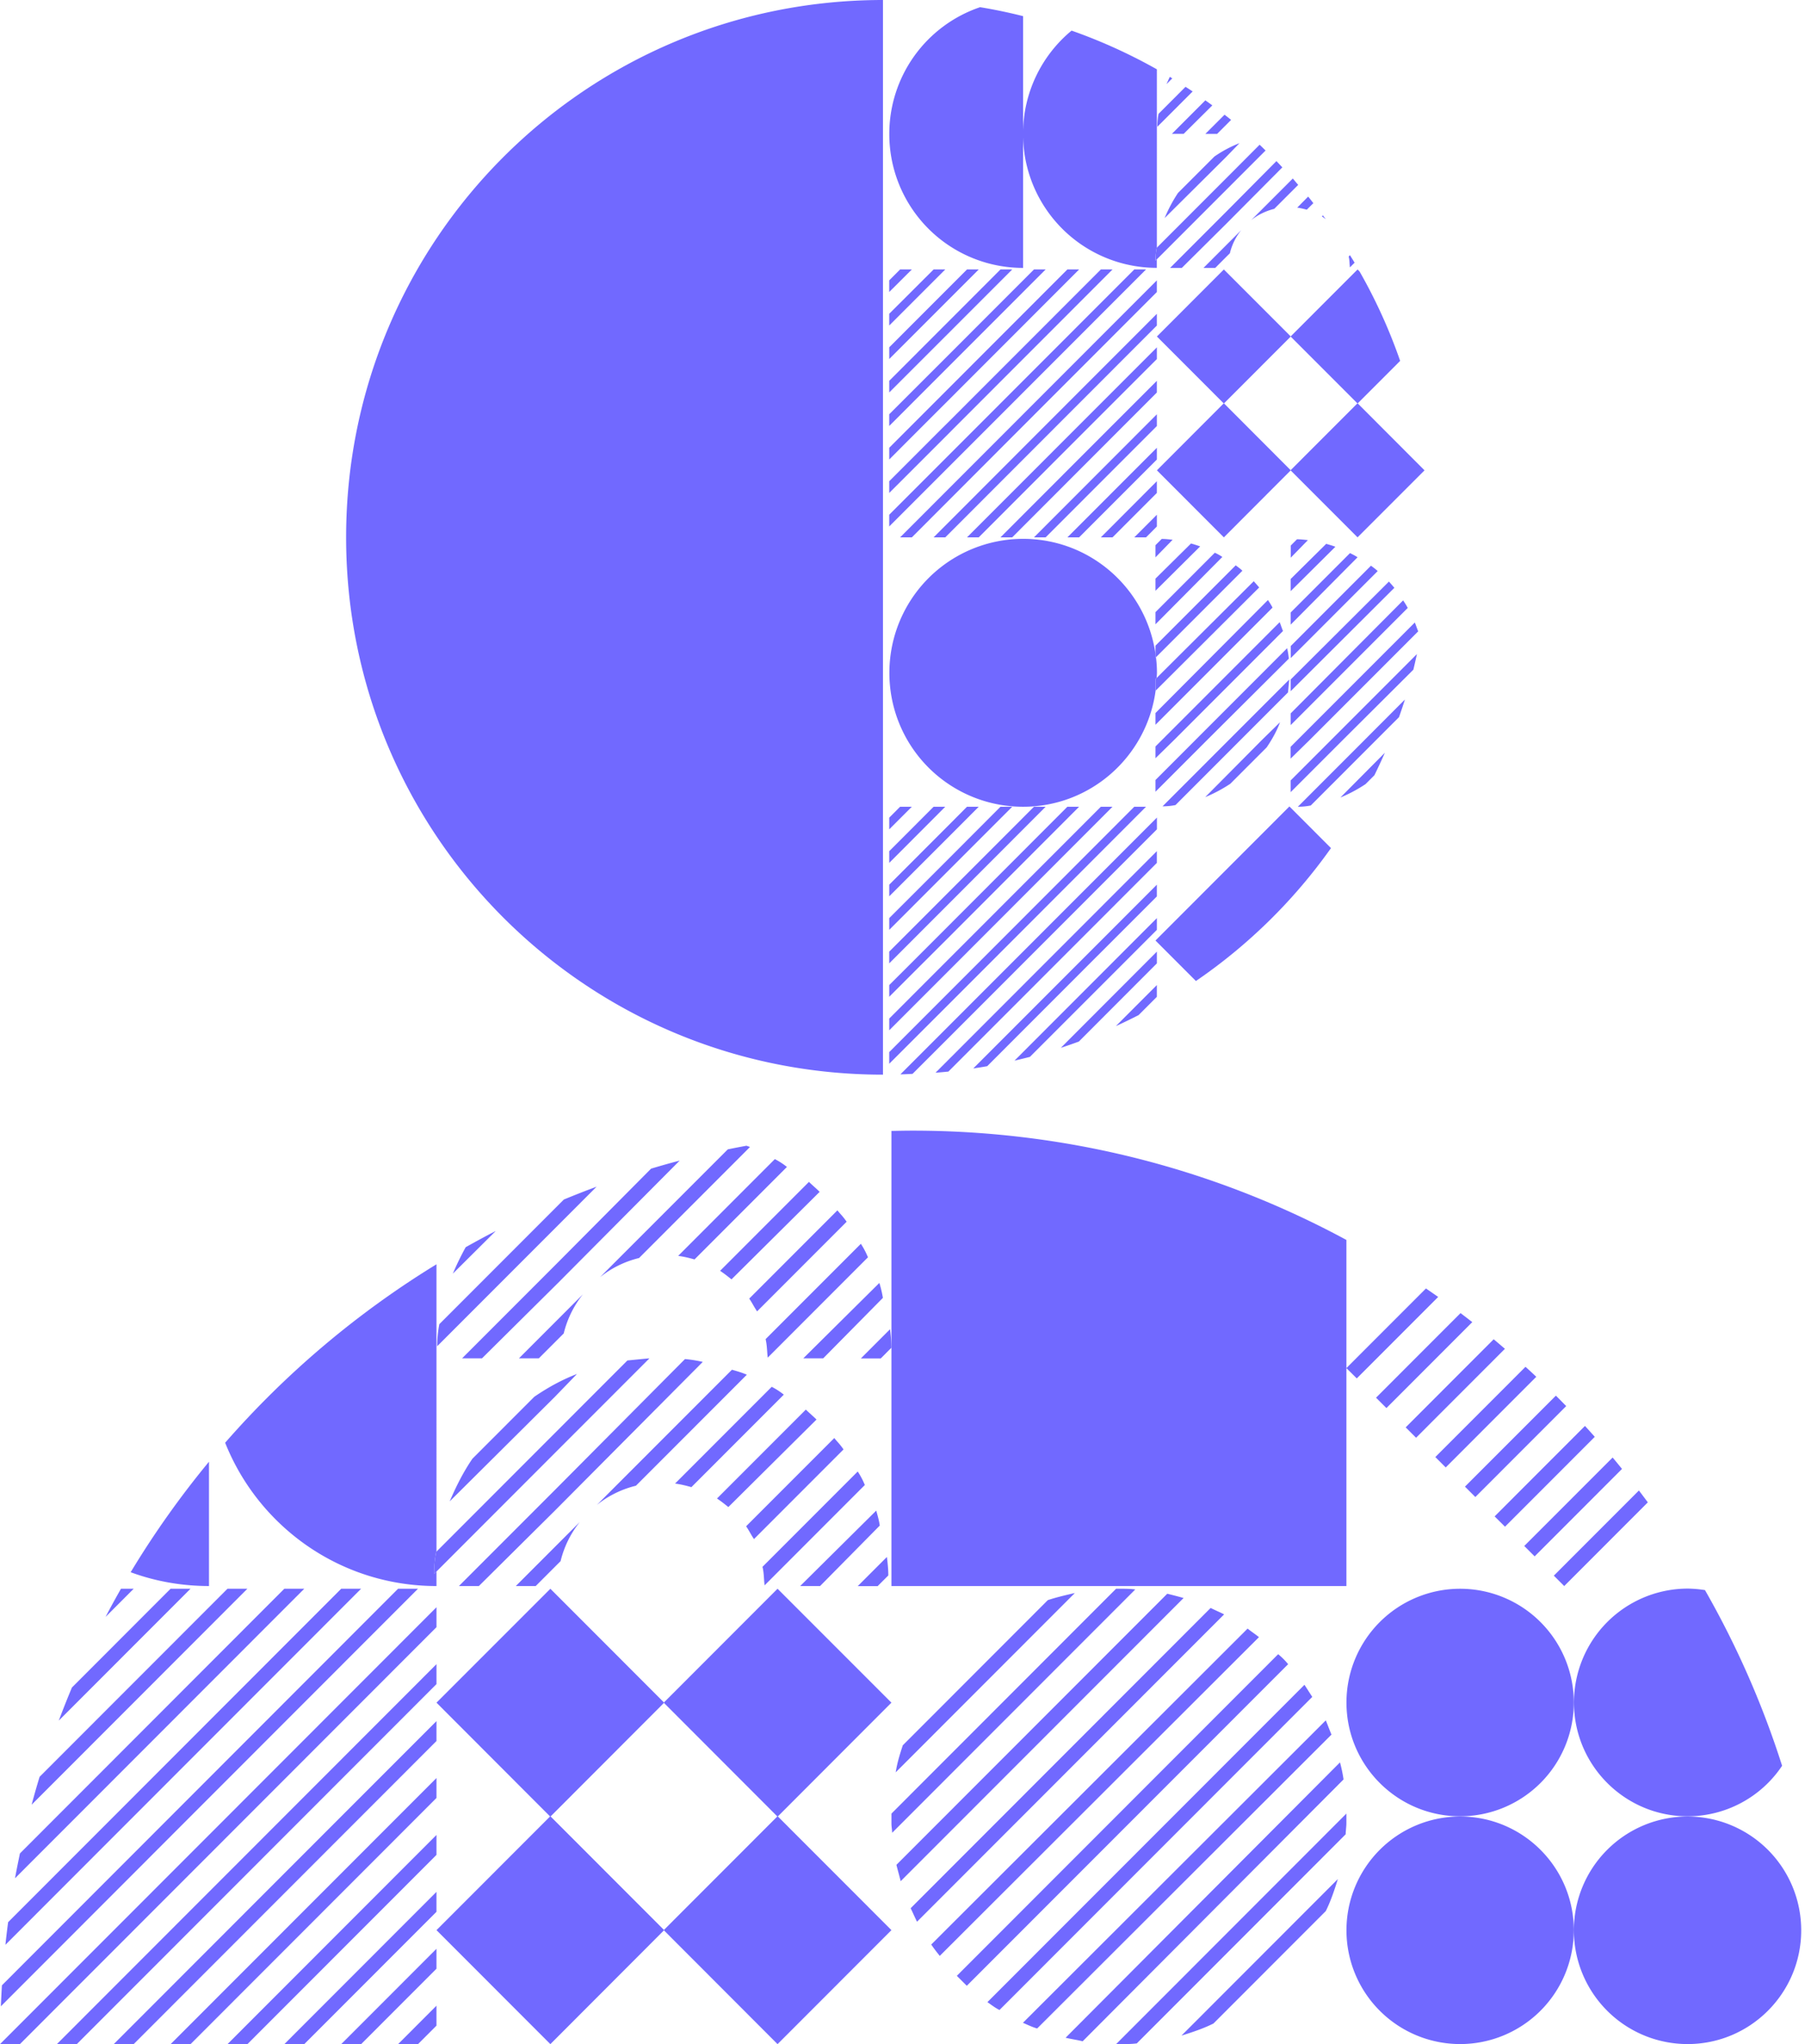
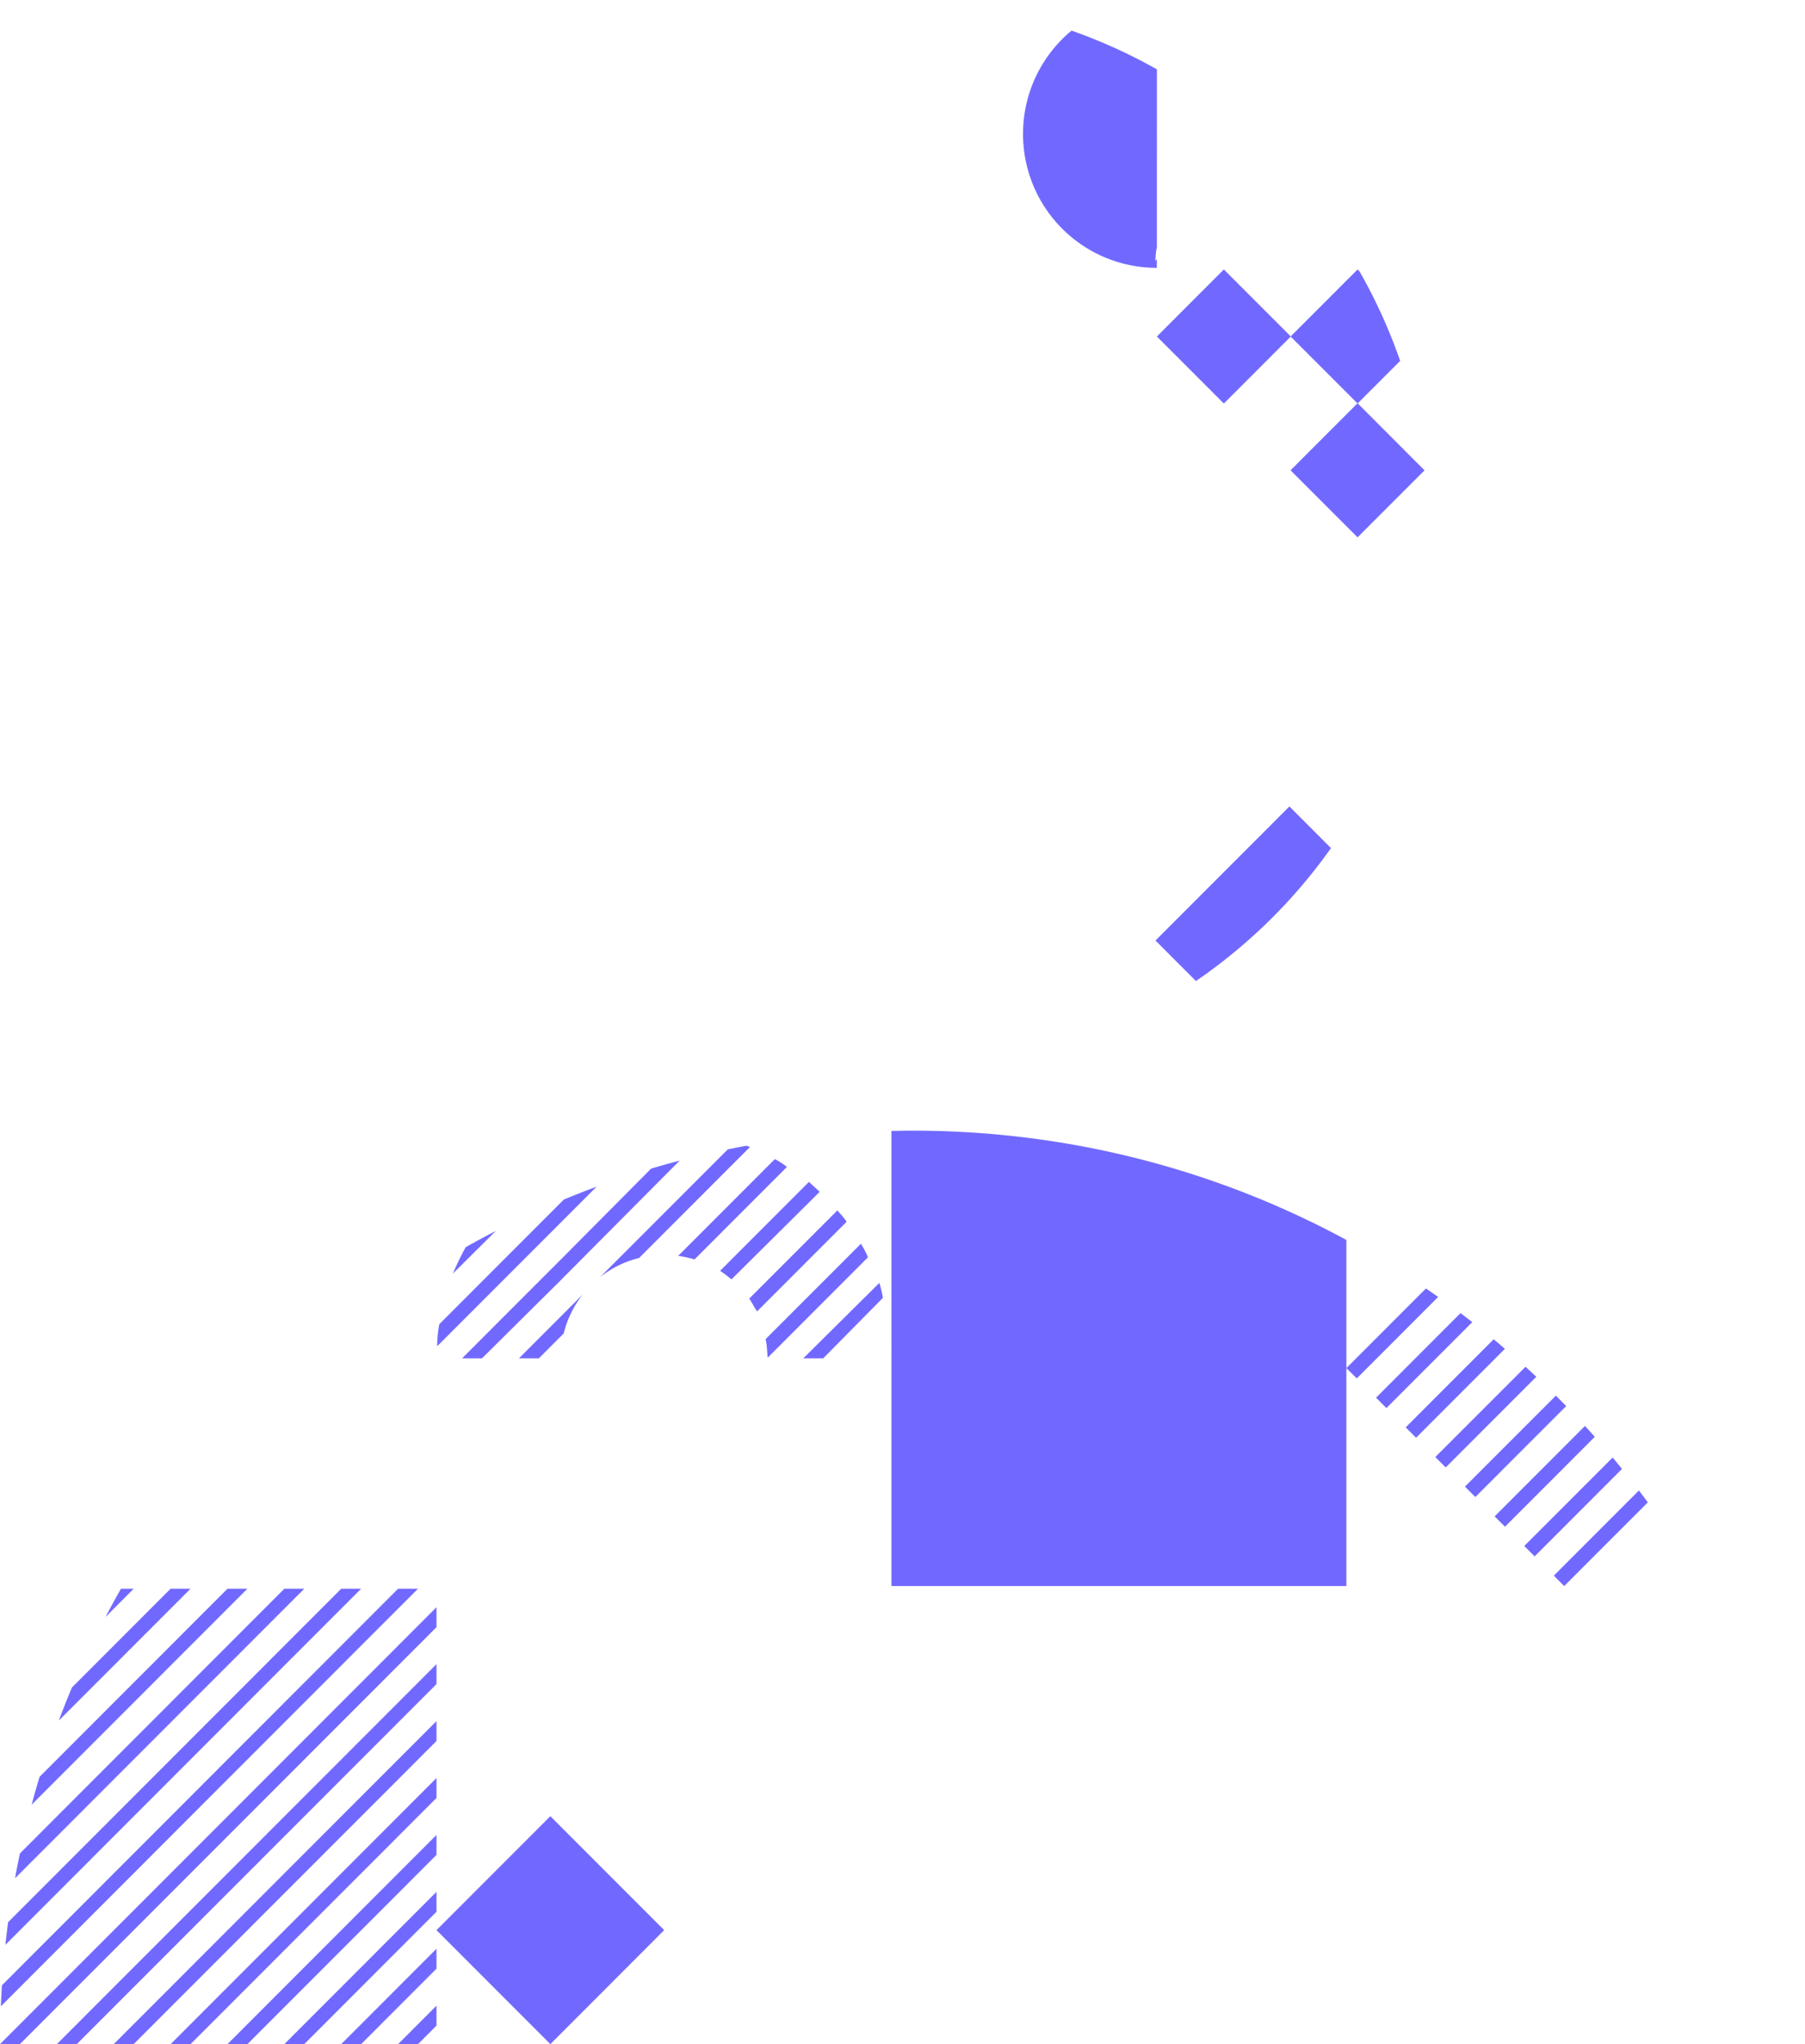
<svg xmlns="http://www.w3.org/2000/svg" fill="none" viewBox="0 0 106 120">
  <g fill="#7169FF" clipPath="url(#clip0)">
-     <path d="M20.326 31.546C20.326 14.098 34.416 0 51.853 0v63.087c-17.437 0-31.527-14.094-31.527-31.542zM92.432 99.946c0 3.688 2.989 6.679 6.675 6.679a6.667 6.667 0 005.548-2.966 53.383 53.383 0 00-4.529-10.313 6.854 6.854 0 00-1.02-.088 6.69 6.69 0 00-6.674 6.688zM85.748 106.625a6.677 6.677 0 006.675-6.68 6.677 6.677 0 00-6.675-6.678 6.677 6.677 0 00-6.676 6.679c0 3.689 2.989 6.679 6.676 6.679zM105.777 113.317a6.678 6.678 0 00-6.675-6.68 6.678 6.678 0 00-6.675 6.68 6.678 6.678 0 006.675 6.679h.004c3.682 0 6.671-2.991 6.671-6.679zM92.423 113.317c0-3.689-2.99-6.68-6.675-6.68a6.678 6.678 0 00-6.676 6.68 6.678 6.678 0 006.676 6.679h.004a6.677 6.677 0 006.67-6.679zM12.273 85.81a53.707 53.707 0 00-4.6 6.487c1.432.527 2.98.81 4.6.81V85.81zM25.633 93.108v-.852l-.142.142c0-.418.042-.877.125-1.295l.017-.017V74.219a53.746 53.746 0 00-12.411 10.476c1.966 4.933 6.775 8.413 12.411 8.413zM38.991 99.967l6.659 6.666.012-.012.017.012 6.671-6.679-6.688-6.688-6.67 6.675.012.013-.013.013z" />
-     <path d="M45.679 106.633l-.017-.012-.012.012-6.659 6.663.013.012-.013.013L45.662 120l6.688-6.692-6.671-6.675zM32.333 106.633l6.659-6.666.012-.013-.012-.012-6.671-6.675-6.688 6.687 6.67 6.679.018-.012.012.012z" />
    <path d="M39.004 113.308l-.012-.012-6.659-6.663-.012-.012-.017.012-6.671 6.675L32.32 120l6.67-6.679.013-.013zM4.76 106.383l13.108-13.117h-1.17L4.76 105.213l-3.59 3.592c-.1.485-.2.969-.288 1.458l1.123-1.124 2.755-2.756zM25.632 114.403L20.038 120h1.169l4.425-4.428v-1.169zM25.632 111.061L16.698 120h1.17l7.764-7.769v-1.17zM25.632 117.744L23.378 120h1.169l1.085-1.086v-1.17zM25.633 105.547v-1.169l-4.76 4.762L10.02 120h1.17l10.854-10.86 3.59-3.593zM25.633 102.205v-1.169l-8.1 8.103L6.68 120h1.169l10.854-10.861 6.93-6.934zM25.633 108.889v-1.17l-1.42 1.421L13.36 120h1.17l10.853-10.86.25-.251zM12.023 109.14l13.61-13.618v-1.17L10.854 109.14l-6.095 6.098L0 120h1.169l3.59-3.592 7.264-7.268zM5.344 109.139l15.863-15.873h-1.169L4.76 108.555l-.584.584-3.699 3.701a48.02 48.02 0 00-.159 1.329l4.446-4.449.58-.581zM7.105 93.266a48.775 48.775 0 00-.906 1.655l1.653-1.655h-.747zM15.363 109.14l10.27-10.276v-1.17L14.194 109.14l-9.435 9.44L3.34 120h1.17l.25-.251 10.604-10.609zM8.683 109.139l15.864-15.873h-1.17L7.515 109.14l-2.755 2.757-4.647 4.65c-.025.409-.045.822-.062 1.232l4.709-4.712 3.924-3.927zM14.527 93.266H13.36l-8.6 8.605-2.434 2.436a45.65 45.65 0 00-.468 1.637l2.902-2.903 9.768-9.775zM11.188 93.266h-1.17l-5.26 5.264-.534.534c-.27.644-.526 1.291-.772 1.943l1.311-1.312 6.425-6.428zM52.35 79.115v13.993h26.718V72.79c-7.572-4.093-16.247-6.416-25.473-6.416h-.005c-.413 0-.826.009-1.24.017v12.724zM86.64 87.882l5.336-5.338c-.2-.205-.4-.41-.605-.614l-5.34 5.342.61.61zM88.382 89.624l5.273-5.276c-.192-.213-.385-.43-.576-.639l-5.306 5.31.609.605zM91.86 93.108l4.909-4.913c-.171-.233-.347-.463-.522-.697l-4.997 5 .61.61zM90.123 91.366l5.13-5.134c-.183-.225-.362-.447-.55-.668l-5.19 5.192.61.61zM79.678 80.919l4.78-4.783c-.238-.167-.48-.334-.718-.497l-4.672 4.674.61.606zM80.809 82.05l.61.61 3.176-3.178 1.866-1.867c-.23-.18-.46-.355-.689-.53L84.6 78.257l-3.79 3.793zM84.291 85.535l.61.61 5.318-5.322c-.209-.196-.417-.393-.634-.585l-4.99 4.992-.304.305zM82.55 83.793l.61.61 1.435-1.437 3.783-3.785c-.222-.188-.439-.376-.66-.56l-3.123 3.125-2.045 2.047zM48.343 79.741l3.506-3.55a6.688 6.688 0 00-.208-.878l-4.467 4.428h1.169zM29.114 72.264c-.597.305-1.185.627-1.766.952a16.69 16.69 0 00-.755 1.554l2.521-2.506zM37.53 73.851l6.513-6.516c-.067-.03-.138-.05-.205-.075-.367.067-.734.138-1.098.213l-7.506 7.506a5.91 5.91 0 012.296-1.128zM27.136 79.741h1.169l4.467-4.428 7.142-7.18c-.563.146-1.123.305-1.678.472l-5.464 5.497-5.636 5.639zM46.213 68.505a4.132 4.132 0 00-.71-.46l-5.677 5.681c.334.042.668.125.96.209l5.427-5.43zM25.8 77.736a6.803 6.803 0 00-.126 1.295l7.097-7.101 2.262-2.264c-.647.238-1.285.489-1.92.752l-.342.342-6.972 6.976zM30.475 79.741h1.168l1.086-1.086.376-.376a5.916 5.916 0 011.127-2.297l-1.461 1.462-2.296 2.297zM42.957 75.105l5.177-5.138a6.697 6.697 0 00-.313-.293c-.105-.096-.21-.188-.314-.292l-5.218 5.221c.25.167.46.334.668.502zM45.053 79.336c.008.121.017.242.033.363l5.886-5.89a4.765 4.765 0 00-.417-.793l-5.594 5.597c.054.226.075.472.092.723zM44.23 76.608c.072.126.147.25.23.376l5.26-5.263a4.278 4.278 0 00-.355-.447 4.386 4.386 0 01-.187-.221L44 76.233c.084.125.159.25.23.375z" />
-     <path d="M52.35 79.115a8.48 8.48 0 00-.07-.982l-.013-.1-1.711 1.712h1.169l.626-.63zM49.182 84.64a4.386 4.386 0 01-.188-.22l-5.177 5.179c.084.125.159.25.23.376.071.125.146.25.23.376l5.26-5.263a4.29 4.29 0 00-.355-.447zM45.32 81.412l-5.677 5.68c.334.043.667.126.96.21l5.427-5.43a4.138 4.138 0 00-.71-.46zM47.637 83.04c-.105-.095-.209-.187-.313-.291l-5.218 5.22c.25.168.459.335.667.502l5.177-5.138c-.104-.104-.209-.196-.313-.292zM30.291 93.108h1.169l1.085-1.086.376-.376a5.916 5.916 0 011.127-2.298l-1.46 1.462-2.297 2.298zM42.983 80.41l-7.932 7.936a5.907 5.907 0 012.296-1.128l6.512-6.516c-.292-.126-.584-.21-.876-.293zM41.27 79.95a7.768 7.768 0 00-1.043-.167l-7.64 7.686-5.636 5.639h1.17l4.466-4.428 8.683-8.73zM27.745 85.63c-.543.794-.96 1.63-1.336 2.507l6.179-6.14 1.294-1.337c-.877.334-1.712.794-2.505 1.337l-3.632 3.634zM51.457 88.68l-4.467 4.428h1.17l3.506-3.55c-.042-.293-.125-.586-.209-.878zM50.371 86.383l-5.594 5.597c.059.225.075.472.092.723.008.12.017.242.034.363l5.886-5.89a4.77 4.77 0 00-.418-.793zM52.096 91.5l-.012-.1-1.712 1.712h1.169l.626-.627c0-.342-.033-.651-.07-.985zM25.49 92.398l.142-.142 6.955-6.96 5.552-5.555c-.459.042-.876.084-1.294.125l-4.258 4.261-6.955 6.96-.017.016a6.803 6.803 0 00-.125 1.295zM75.06 97.11l-18.869 18.88.585.585 18.87-18.88a3.87 3.87 0 00-.585-.586zM76.835 99.26c-.075-.116-.146-.23-.23-.354l-18.619 18.629c.076.051.142.097.21.147.166.117.32.225.5.313l18.369-18.38c-.084-.125-.155-.242-.23-.354zM78.024 101.412a9.312 9.312 0 00-.167-.418l-17.784 17.753.2.088c.213.096.414.183.635.246l17.283-17.251c-.062-.147-.112-.284-.167-.418zM73.6 95.856a7.6 7.6 0 01-.334-.25l-18.578 18.546c.167.251.334.46.501.668l18.745-18.713a7.746 7.746 0 00-.334-.25zM71.261 118.789l6.596-6.6c.293-.585.501-1.212.71-1.88l-9.184 9.19c.668-.209 1.294-.418 1.878-.71zM62.578 119.624c.167.042.334.071.501.104.167.03.334.063.501.105l15.321-15.372a8.56 8.56 0 00-.209-1.002l-16.114 16.165zM61.534 93.935l-8.516 8.521c-.167.501-.334 1.044-.417 1.587l10.52-10.526c-.543.126-1.086.25-1.587.418zM68.548 93.559l-15.905 15.915c.041.167.083.326.125.48.042.155.083.313.125.48L69.508 93.81a31.137 31.137 0 00-.96-.251zM71.491 94.582c-.133-.062-.271-.125-.396-.188l-17.617 17.628c.062.125.125.259.187.397.063.137.126.271.188.396L71.888 94.77a11.894 11.894 0 00-.397-.188zM65.71 93.266h-.167l-13.192 13.2v.585c0 .084.008.18.02.271.009.092.021.188.021.272L66.67 93.308c-.293-.042-.627-.042-.96-.042zM79.026 107.678c0-.105.013-.209.021-.314.008-.104.02-.209.02-.313v-.585L65.543 120h.175c.334 0 .706 0 1.04-.042l12.27-12.28zM60.082 47.36c3.983 0 7.264-2.966 7.782-6.813l-.005.004v-.689l.067-.067c.004-.1.017-.2.017-.3 0-.31-.02-.61-.058-.911l-.026.025v-.2c-.53-3.827-3.803-6.776-7.773-6.776a7.859 7.859 0 00-7.856 7.862 7.848 7.848 0 007.852 7.865zM57.556.422a7.85 7.85 0 00-5.331 7.443 7.85 7.85 0 007.856 7.862V.948a30.083 30.083 0 00-2.525-.526z" />
    <path d="M67.93 14.545l.009-.009V4.07a31.543 31.543 0 00-5.01-2.273 7.852 7.852 0 00-2.85 6.065 7.85 7.85 0 007.856 7.862v-.502l-.084.084c.005-.242.03-.514.08-.76zM78.163 49.787l-2.442-2.444-7.865 7.87 2.375 2.377a31.51 31.51 0 007.932-7.803zM79.724 15.819L75.8 19.745l.008.009-.008.008 3.916 3.918.008-.008.008.008 2.493-2.494a31.212 31.212 0 00-2.384-5.25l-.117-.117z" />
    <path d="M79.715 23.68l-3.92 3.922.008.009-.008.004 3.928 3.93 3.933-3.934-3.924-3.931-.009-.008-.008.008zM71.88 23.68l3.915-3.918.009-.008-.009-.009-3.924-3.926-3.932 3.935 3.924 3.926.008-.008.008.008z" />
-     <path d="M75.795 27.602L71.88 23.68l-.008-.008-.008.008-3.924 3.93 3.932 3.936 3.924-3.931.009-.004-.009-.009zM70.214 43.43l-2.358 2.36v.689l3.068-3.07 4.763-4.742a4.48 4.48 0 00-.1-.614l-5.373 5.376zM72.251 46.01l2.137-2.138c.318-.468.59-.956.785-1.474l-1.03 1.006-3.366 3.392a8.59 8.59 0 001.474-.785zM75.149 36.525l-6.901 6.904-.392.393v.69l1.106-1.083 6.383-6.386c-.038-.088-.067-.172-.1-.26a3.228 3.228 0 00-.096-.258zM71.341 32.448l-3.485 3.488v.714l3.928-3.956a3.099 3.099 0 00-.443-.246zM68.223 31.637l-.367.368v.714l1.006-1.031-.059-.009c-.196-.02-.38-.041-.58-.041zM67.856 41.859v.689l6.875-6.88a4.203 4.203 0 00-.271-.442l-6.604 6.633zM75.712 39.891L72.2 43.404l-3.928 3.931c.246 0 .517-.025.76-.075l3.857-3.86 2.75-2.752c.026-.239.047-.485.072-.757zM69.943 31.905l-2.087 2.063v.715l2.625-2.607a8.611 8.611 0 00-.538-.171zM67.88 38.588l5.081-5.083c-.088-.088-.184-.16-.275-.23a2.759 2.759 0 01-.117-.088l-4.713 4.716v.71l.025-.025zM67.856 40.556l.004-.005 6.086-6.065c-.05-.062-.104-.12-.158-.184-.055-.062-.109-.12-.159-.183l-5.703 5.68-.066.067v.69h-.004zM76.167 31.658l-.367.368v.714l1.006-1.032-.059-.008c-.2-.02-.38-.042-.58-.042zM75.795 36.67l3.928-3.955c-.146-.1-.296-.171-.442-.246l-3.486 3.488v.714zM75.795 34.703l2.626-2.606c-.196-.075-.368-.121-.539-.171l-2.087 2.063v.714zM75.795 40.577l6.09-6.07c-.05-.063-.104-.121-.158-.184-.054-.062-.108-.12-.159-.184l-5.773 5.752v.686zM75.795 44.532l1.106-1.082 6.384-6.387c-.038-.087-.067-.17-.1-.259a3.338 3.338 0 00-.1-.259l-6.902 6.905-.392.393v.69h.004zM78.718 46.817a8.596 8.596 0 001.473-.785l.522-.522c.213-.435.418-.873.614-1.32l-2.61 2.627zM80.145 43.43l-3.928 3.93c.246 0 .517-.025.76-.075l3.857-3.86 1.323-1.324c.121-.342.238-.685.347-1.036l-2.359 2.364zM75.795 38.638l5.11-5.112c-.088-.088-.184-.16-.276-.23-.042-.03-.08-.059-.117-.088L75.8 37.924v.714h-.004zM78.154 43.455l-2.36 2.36v.689l3.07-3.07L83 39.315c.076-.305.142-.61.21-.919l-5.056 5.059zM75.795 42.569l6.876-6.88a4.218 4.218 0 00-.272-.443l-6.604 6.634v.689zM67.939 24.32l-.835.835-6.383 6.39h.684l6.388-6.39.146-.147v-.689zM67.939 20.389l-4.764 4.766-6.387 6.39h.689l6.383-6.39 4.079-4.077v-.69zM65.333 31.546l2.605-2.607v-.69l-3.29 3.297h.685zM67.938 16.458l-8.691 8.697-3.586 3.588-2.802 2.803h.69l2.112-2.114 4.27-4.277 8.007-8.012v-.685zM67.939 18.421l-6.73 6.734-5.548 5.555-.835.836h.685l.15-.15 6.237-6.241 6.04-6.045v-.689zM67.938 22.356l-2.801 2.799-6.383 6.39h.689l6.383-6.39 2.112-2.114v-.685zM63.371 31.546l4.568-4.57v-.69l-5.256 5.26h.688zM67.939 30.217l-1.328 1.329h.69l.638-.64v-.689zM52.22 26.976l1.817-1.821 1.624-1.621 7.71-7.715h-.689l-7.021 7.026-2.309 2.31-1.131 1.132v.689zM52.22 25.008l3.44-3.442 5.745-5.747h-.685l-5.06 5.062-3.44 3.438v.69zM52.22 28.939l3.44-3.438.343-.346 9.33-9.336h-.684l-8.988 8.993-.347.343-3.093 3.095v.689zM52.22 23.04l3.44-3.437 3.783-3.784h-.689l-3.093 3.095-3.44 3.442v.685zM52.22 30.906l3.44-3.441 2.31-2.31 9.33-9.336h-.69l-9.33 9.336-1.62 1.62-3.44 3.442v.69zM52.22 21.078l3.44-3.442 1.817-1.817h-.69l-1.126 1.127-3.44 3.442v.69zM52.22 16.458v.685l1.328-1.324h-.689l-.638.639zM52.22 19.11l3.29-3.291h-.684L52.22 18.42v.69zM52.22 48.688l1.328-1.328h-.689l-.638.64v.688zM67.938 58.517v-.69l-2.409 2.411c.451-.205.894-.422 1.336-.647l1.073-1.074zM67.793 56.7l.146-.146v-.69l-.835.836-4.805 4.812c.355-.117.705-.238 1.056-.367l4.438-4.445zM52.22 58.517l1.817-1.817 1.624-1.62 7.71-7.72h-.689l-7.021 7.03-2.309 2.31-1.131 1.128v.69zM52.22 54.586l3.44-3.441 3.783-3.785h-.689l-3.093 3.1-3.44 3.437v.69zM52.22 60.484l3.44-3.441.343-.343 9.33-9.34h-.684l-8.988 8.993-.347.347-3.093 3.095v.69zM65.827 56.7l2.112-2.114v-.689L65.138 56.7l-5.56 5.564c.304-.071.604-.142.905-.221l5.344-5.343zM52.22 52.619l3.44-3.438 1.817-1.821h-.69l-1.126 1.132-3.44 3.442v.685zM52.22 62.448l3.44-3.438 2.31-2.31 9.33-9.34h-.69l-9.33 9.34-1.62 1.62-3.44 3.443v.685zM52.22 56.554l3.44-3.442 5.745-5.752h-.685l-5.06 5.063-3.44 3.442v.689zM52.22 50.656l3.29-3.296h-.684l-2.605 2.607v.689zM61.898 56.7l6.04-6.044v-.69l-6.73 6.734-5.547 5.551-.723.723c.251-.02.506-.042.756-.067l6.204-6.207zM63.86 56.7l4.078-4.077v-.689L63.175 56.7l-6.02 6.023c.276-.041.547-.083.819-.133l5.886-5.89zM55.66 60.973l4.275-4.277 8.007-8.012v-.689l-8.691 8.697-3.586 3.588-2.789 2.79c.238-.004.476-.017.714-.03l2.07-2.067zM68.844 4.599c-.05-.03-.1-.058-.146-.088-.067.142-.13.28-.192.426l.338-.338zM71.475 7.861l.639-.639.183-.184c-.125-.104-.254-.204-.384-.304L70.786 7.86h.689zM69.508 7.861l1.687-1.675c-.134-.1-.272-.196-.41-.296L68.82 7.857h.69v.004zM67.964 7.444l2.075-2.076c-.138-.092-.276-.18-.418-.272l-1.586 1.587c-.046.247-.071.518-.071.76zM76.18 12.189c.196.025.392.075.563.12l.384-.383c-.1-.13-.2-.26-.304-.385l-.643.648zM72.03 12.41l-3.315 3.317h.689l2.626-2.607 3.277-3.295c-.117-.122-.23-.247-.347-.368l-2.93 2.953zM72.79 8.404a7.148 7.148 0 00-1.474.786l-2.138 2.138a8.603 8.603 0 00-.784 1.475L72.03 9.19l.76-.786zM72.03 10.443l-4.091 4.093-.008.009c-.05.246-.075.518-.075.76l.083-.084 4.091-4.093 2.292-2.293c-.117-.113-.23-.226-.35-.339l-1.942 1.947zM72.226 14.866a3.45 3.45 0 01.663-1.353l-.86.86-1.352 1.354h.689l.638-.64.222-.22zM73.478 12.924c.393-.317.86-.539 1.353-.664l1.407-1.408c-.109-.121-.209-.25-.317-.372l-2.443 2.444zM77.628 12.703c.083.054.159.112.23.167-.055-.075-.113-.15-.172-.226l-.058.059zM79.202 15.063c.034.133.046.275.054.422.005.07.013.142.017.213l.276-.276c-.088-.15-.18-.293-.272-.443l-.075.084z" />
  </g>
  <defs>
    <clipPath id="clip0">
-       <path fill="#fff" d="M0 0h105.778v120H0z" />
-     </clipPath>
+       </clipPath>
  </defs>
</svg>